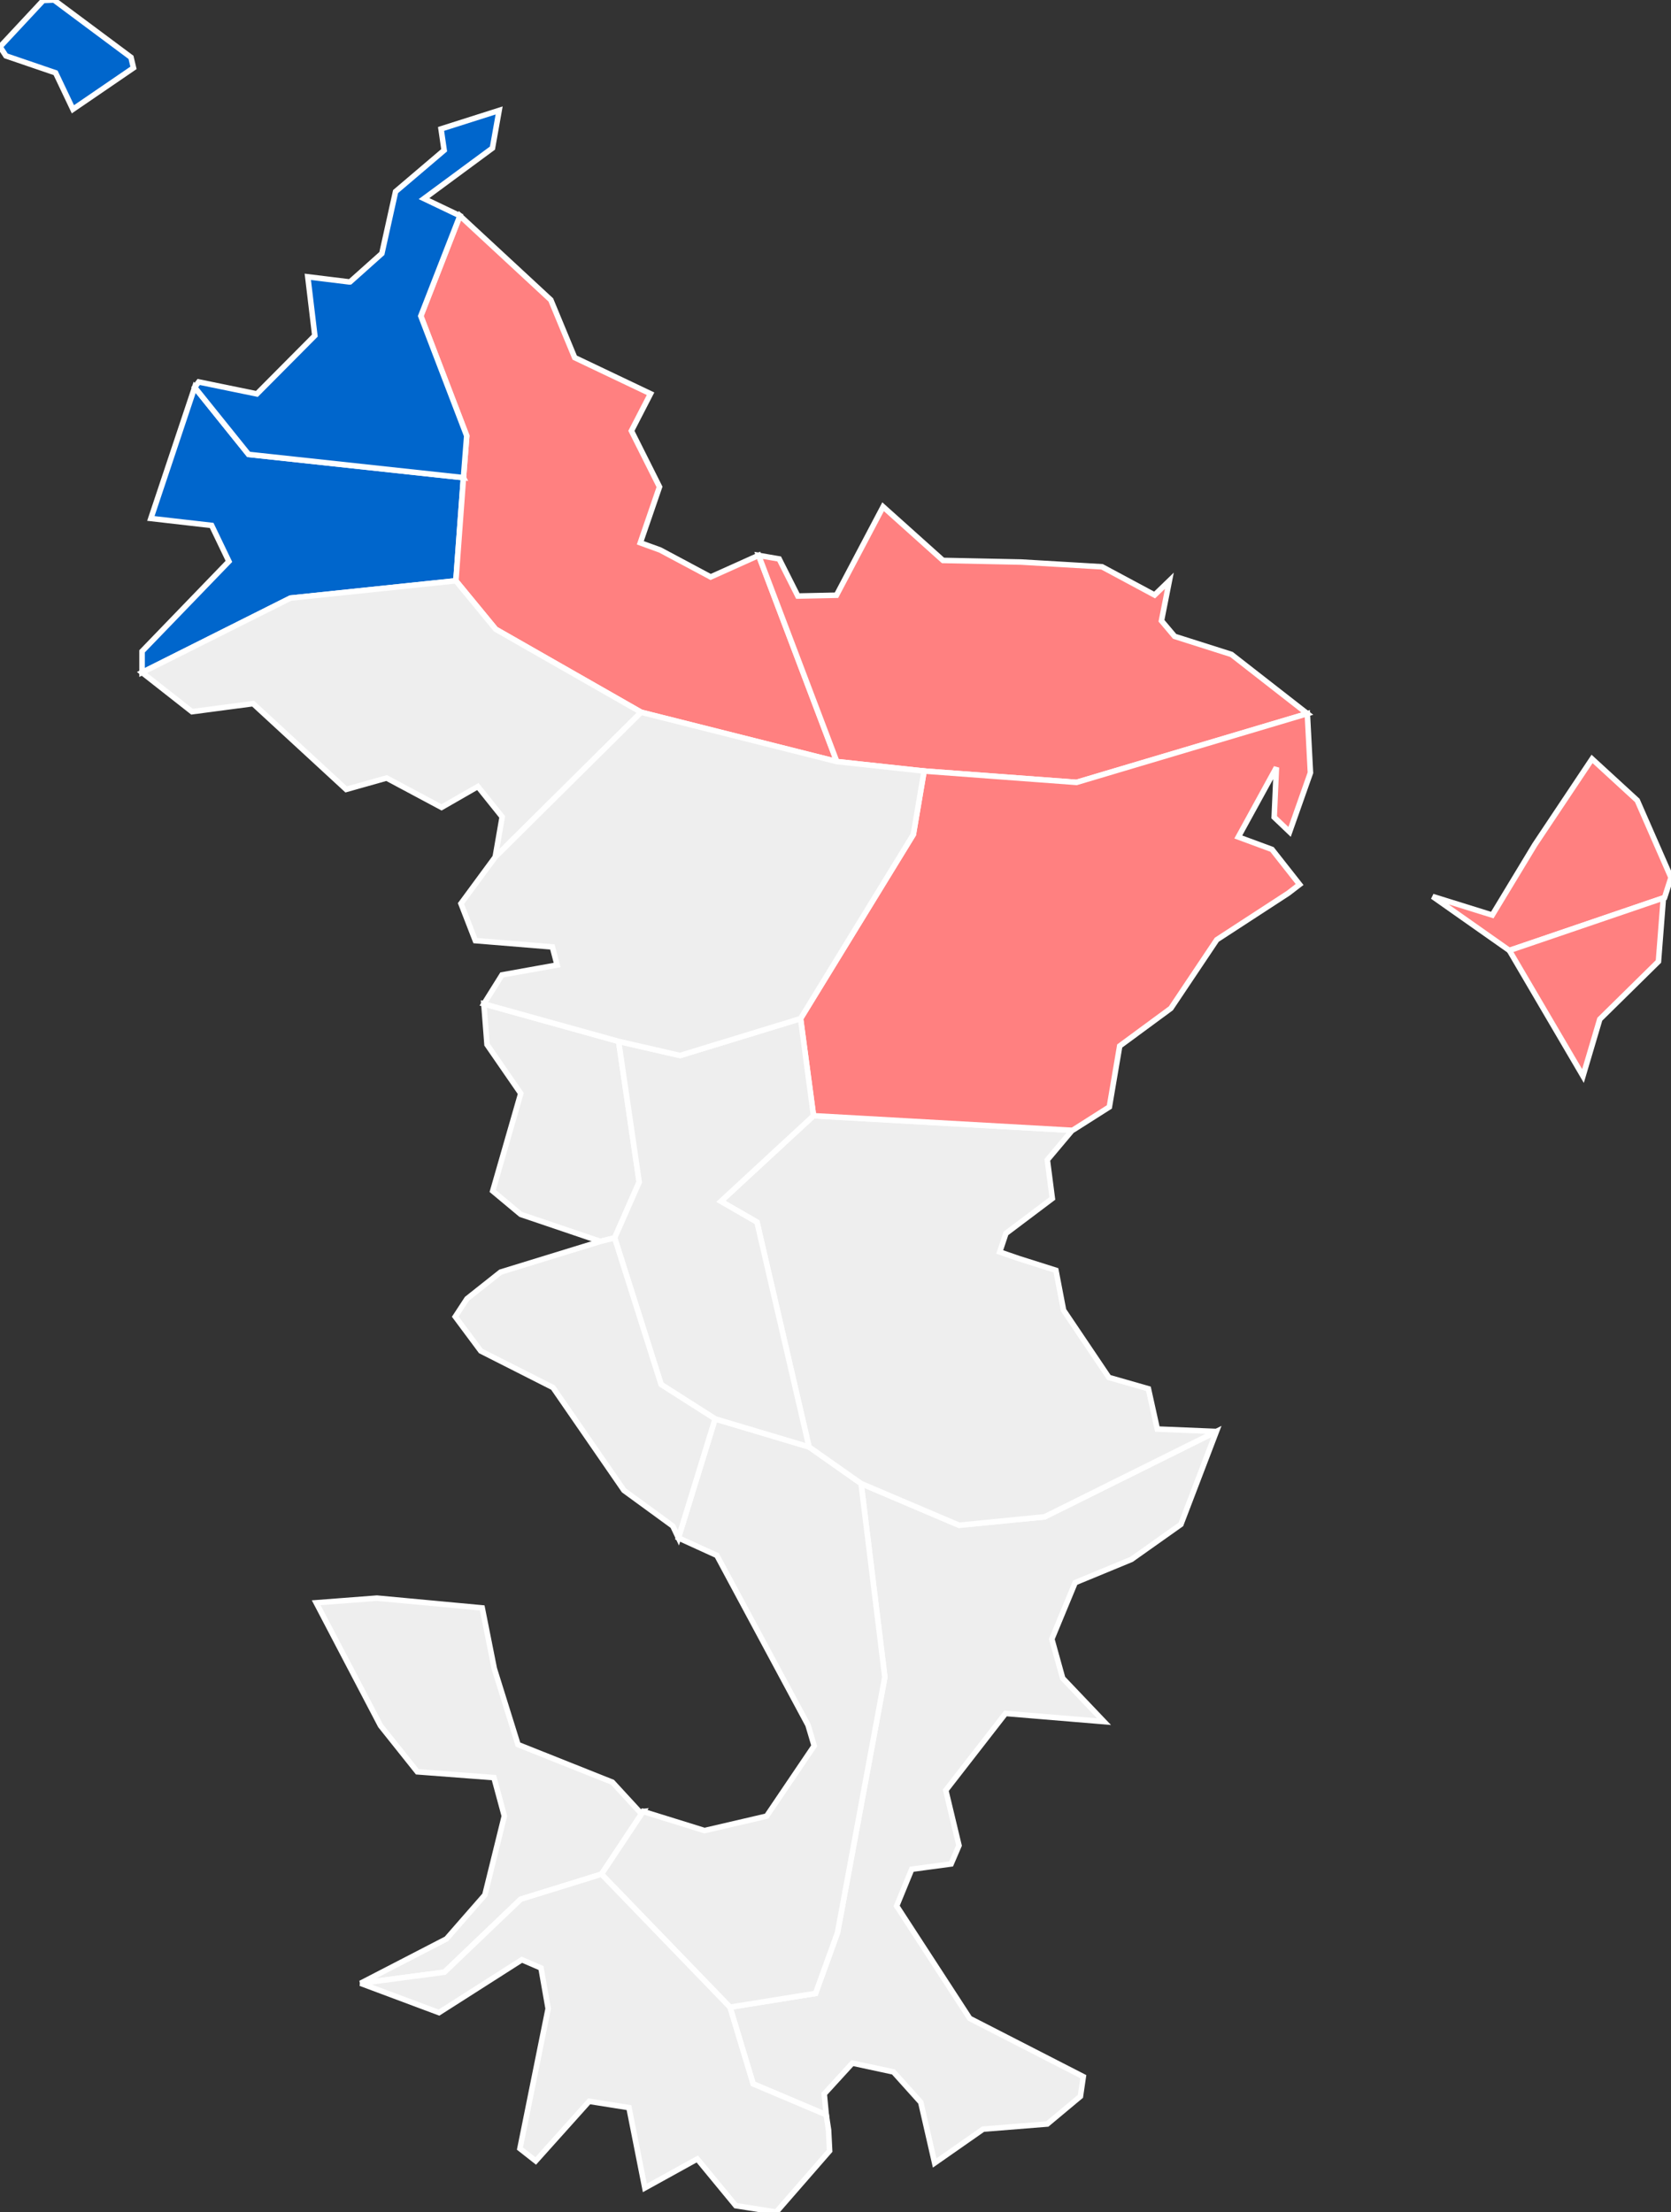
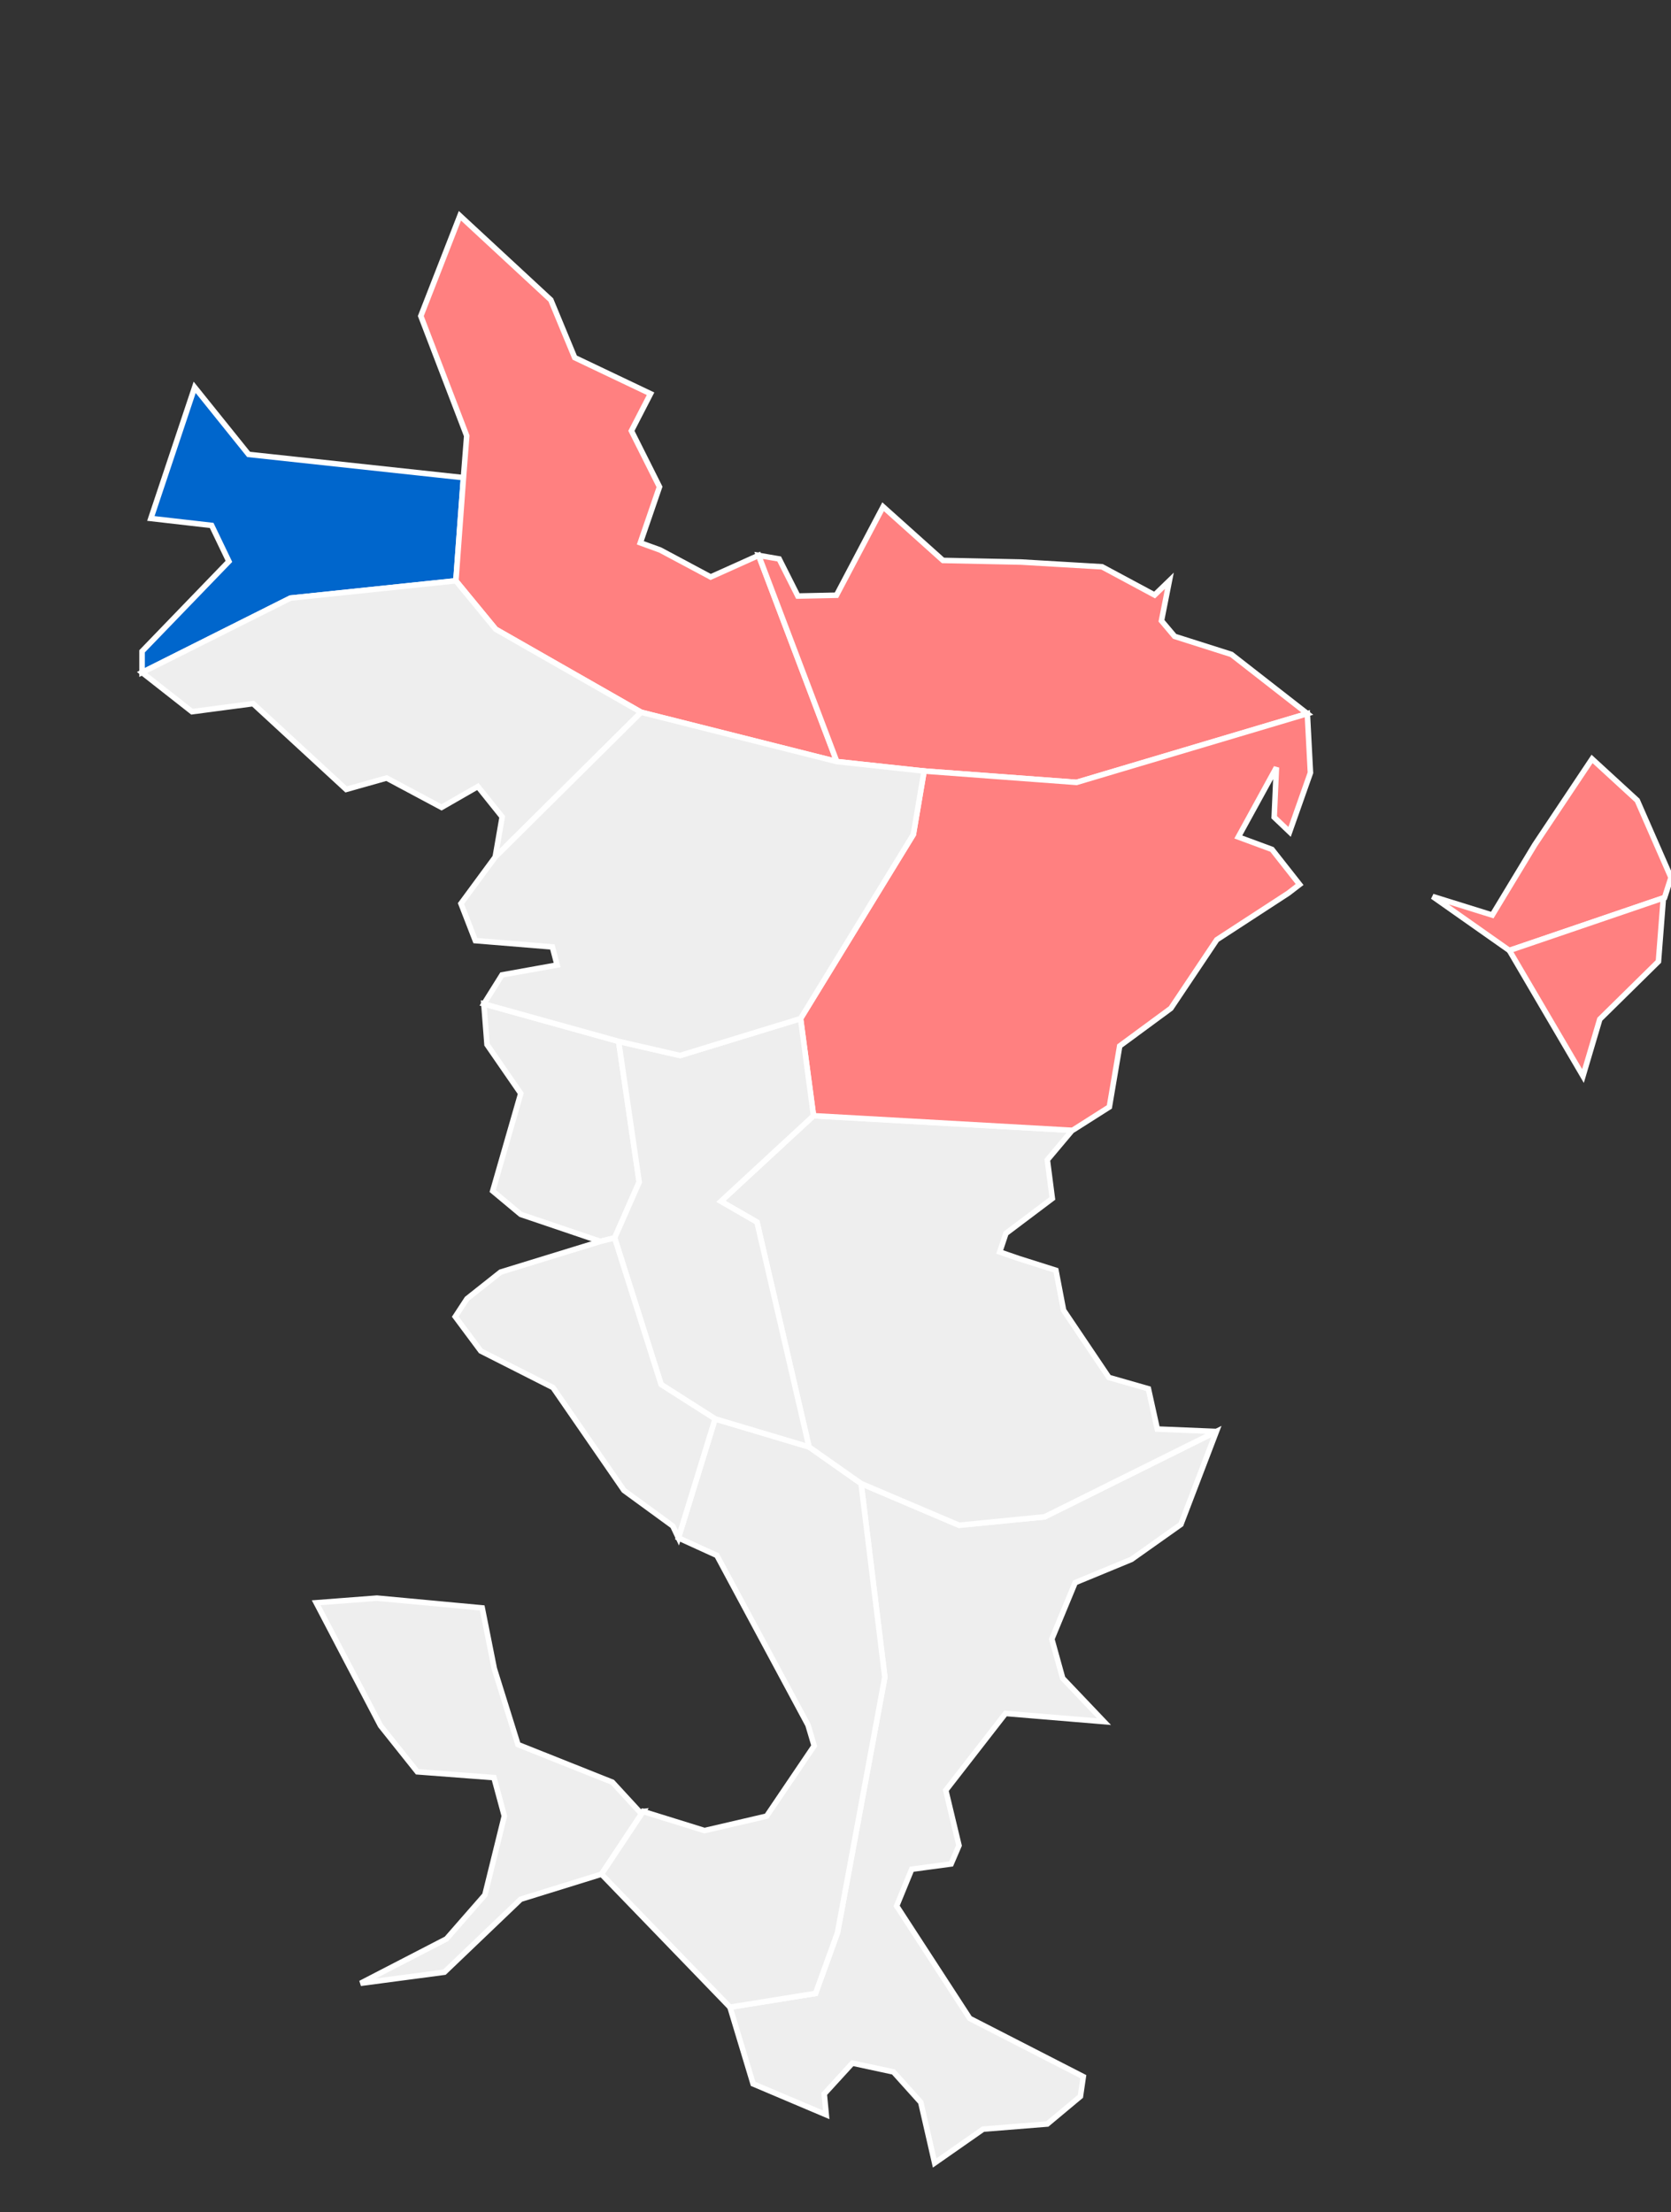
<svg xmlns="http://www.w3.org/2000/svg" viewBox="0 0 30207 39995" version="1.1" id="svg2" width="100%" height="100%">
  <rect x="0" y="0" width="30207" height="39995" fill="#333333" stroke="none" />
  <g style="fill: #eeeeee; fill-opacity: 1; stroke:white; stroke-opacity: 1; stroke-width:100;" id="g4">
    <polygon id="97601 Acoua" fill="#0066cc" points="2568,11776 4138,10150 3826,9500 2727,9374 3519,7003 4494,8216 8378,8636 8241,10501 5250,10814 2568,12159 2568,12159 " />
    <polygon id="97602 Bandraboua" fill="#ff8080" points="11590,12878 8961,11377 8241,10501 8378,8636 8437,7880 7607,5714 8314,3901 9957,5423 10389,6466 11760,7119 11414,7790 11922,8803 11575,9814 11933,9944 12847,10432 13714,10042 15127,13770 15127,13770 " />
    <polygon id="97603 Bandrele" points="21347,27562 20453,28195 19436,28615 19014,29635 19210,30343 19957,31128 18177,30980 17097,32370 17336,33368 17193,33701 16481,33797 16209,34461 17530,36494 19583,37547 19531,37903 18932,38403 17772,38496 16896,39108 16645,38011 16152,37462 15409,37302 14900,37859 14936,38237 13614,37677 13196,36291 14743,36042 15140,34943 15995,30323 15566,26823 17337,27577 18884,27425 21989,25882 21989,25882 " />
    <polygon id="97604 Bouéni" points="8071,35056 8765,34262 9117,32835 8929,32140 7544,32035 6879,31201 5716,28979 6814,28895 8717,29072 8935,30168 9364,31543 11070,32223 11564,32760 11626,32753 10873,33886 9413,34339 8034,35658 6518,35859 6518,35859 " />
    <polygon id="97605 Chiconi" points="9414,21957 8907,21534 9414,19771 8804,18887 8747,18151 11183,18829 11555,21372 11111,22382 10854,22445 10854,22445 " />
    <polygon id="97606 Chirongui" points="10873,33886 11626,32753 12736,33098 13858,32837 14718,31565 14607,31191 12959,28123 12264,27806 12927,25654 14625,26161 15566,26823 15995,30323 15140,34943 14743,36042 13196,36291 13196,36291 " />
    <polygon id="97607 Dembeni" points="18884,27425 17337,27577 15566,26823 14625,26161 13684,22097 13032,21721 14706,20173 19382,20437 18933,20971 19023,21669 18184,22301 18072,22636 18409,22753 19088,22968 19226,23689 20045,24905 20760,25110 20921,25838 21989,25882 21989,25882 " />
    <polygon id="97608 Dzaoudzi" fill="#ff8080" points="25898,16209 26976,16545 27745,15273 28780,13722 29597,14472 30207,15866 30091,16228 27285,17185 27285,17185 " />
-     <polygon id="97609 Kani-Kéli" points="14978,38513 14997,38888 14033,39995 13301,39880 12605,39035 11657,39559 11370,38107 10650,37993 9684,39071 9399,38847 9909,36317 9780,35582 9434,35433 7936,36389 6518,35859 8034,35658 9413,34339 10873,33886 13196,36291 13614,37677 14936,38237 14936,38237 " />
    <polygon id="97610 Koungou" fill="#ff8080" points="19461,14146 16705,13941 15127,13770 13714,10042 14085,10106 14423,10777 15121,10762 15964,9162 17047,10133 18458,10162 19922,10248 20872,10758 21139,10500 20996,11224 21234,11506 22260,11832 23633,12903 23633,12903 " />
    <polygon id="97611 Mamoudzou" fill="#ff8080" points="14706,20173 14472,18417 16511,15087 16705,13941 19461,14146 23633,12903 23689,13972 23312,15041 23034,14776 23074,13876 22385,15133 22994,15358 23493,15992 23289,16149 21996,16991 21166,18231 20241,18912 20054,20014 19409,20424 19382,20437 19382,20437 " />
-     <path id="97612 Mtsamboro" fill="#0066cc" d="m 2368,1037 45,190 L 1318,1976 1005,1317 107,1010 0,846 781,8 976,0 2368,1037 z m 6010,7599 -3884,-420 -975,-1213 73,-97 1052,216 1047,-1054 -127,-1063 747,92 18,-1 574,-513 248,-1119 878,-747 -56,-386 1050,-334 -121,681 -1237,913 649,310 -707,1813 830,2166 -59,756 z" />
    <polygon id="97613 M'Tsangamouji" points="9078,14770 8638,14221 7982,14598 6989,14067 6258,14273 4575,12722 3471,12868 2568,12159 5250,10814 8241,10501 8961,11377 11590,12878 8952,15496 8952,15496 " />
    <polygon id="97614 Ouangani" points="12927,25654 11951,25032 11111,22382 11555,21372 11183,18829 12294,19084 14472,18417 14706,20173 13032,21721 13684,22097 14625,26161 14625,26161 " />
    <polygon id="97615 Pamandzi" fill="#ff8080" points="30068,16252 29980,17384 28920,18428 28616,19455 27285,17185 30091,16228 30091,16228 " />
    <polygon id="97616 Sada" points="12162,27591 11279,26947 9997,25088 8692,24427 8230,23806 8442,23482 9050,23000 10854,22445 11111,22382 11951,25032 12927,25654 12264,27806 12264,27806 " />
    <polygon id="97617 Tsingoni" points="12294,19084 11183,18829 8747,18151 9075,17627 10071,17448 9985,17121 8593,17007 8333,16337 8952,15496 11590,12878 15127,13770 16705,13941 16511,15087 14472,18417 14472,18417 " />
  </g>
</svg>